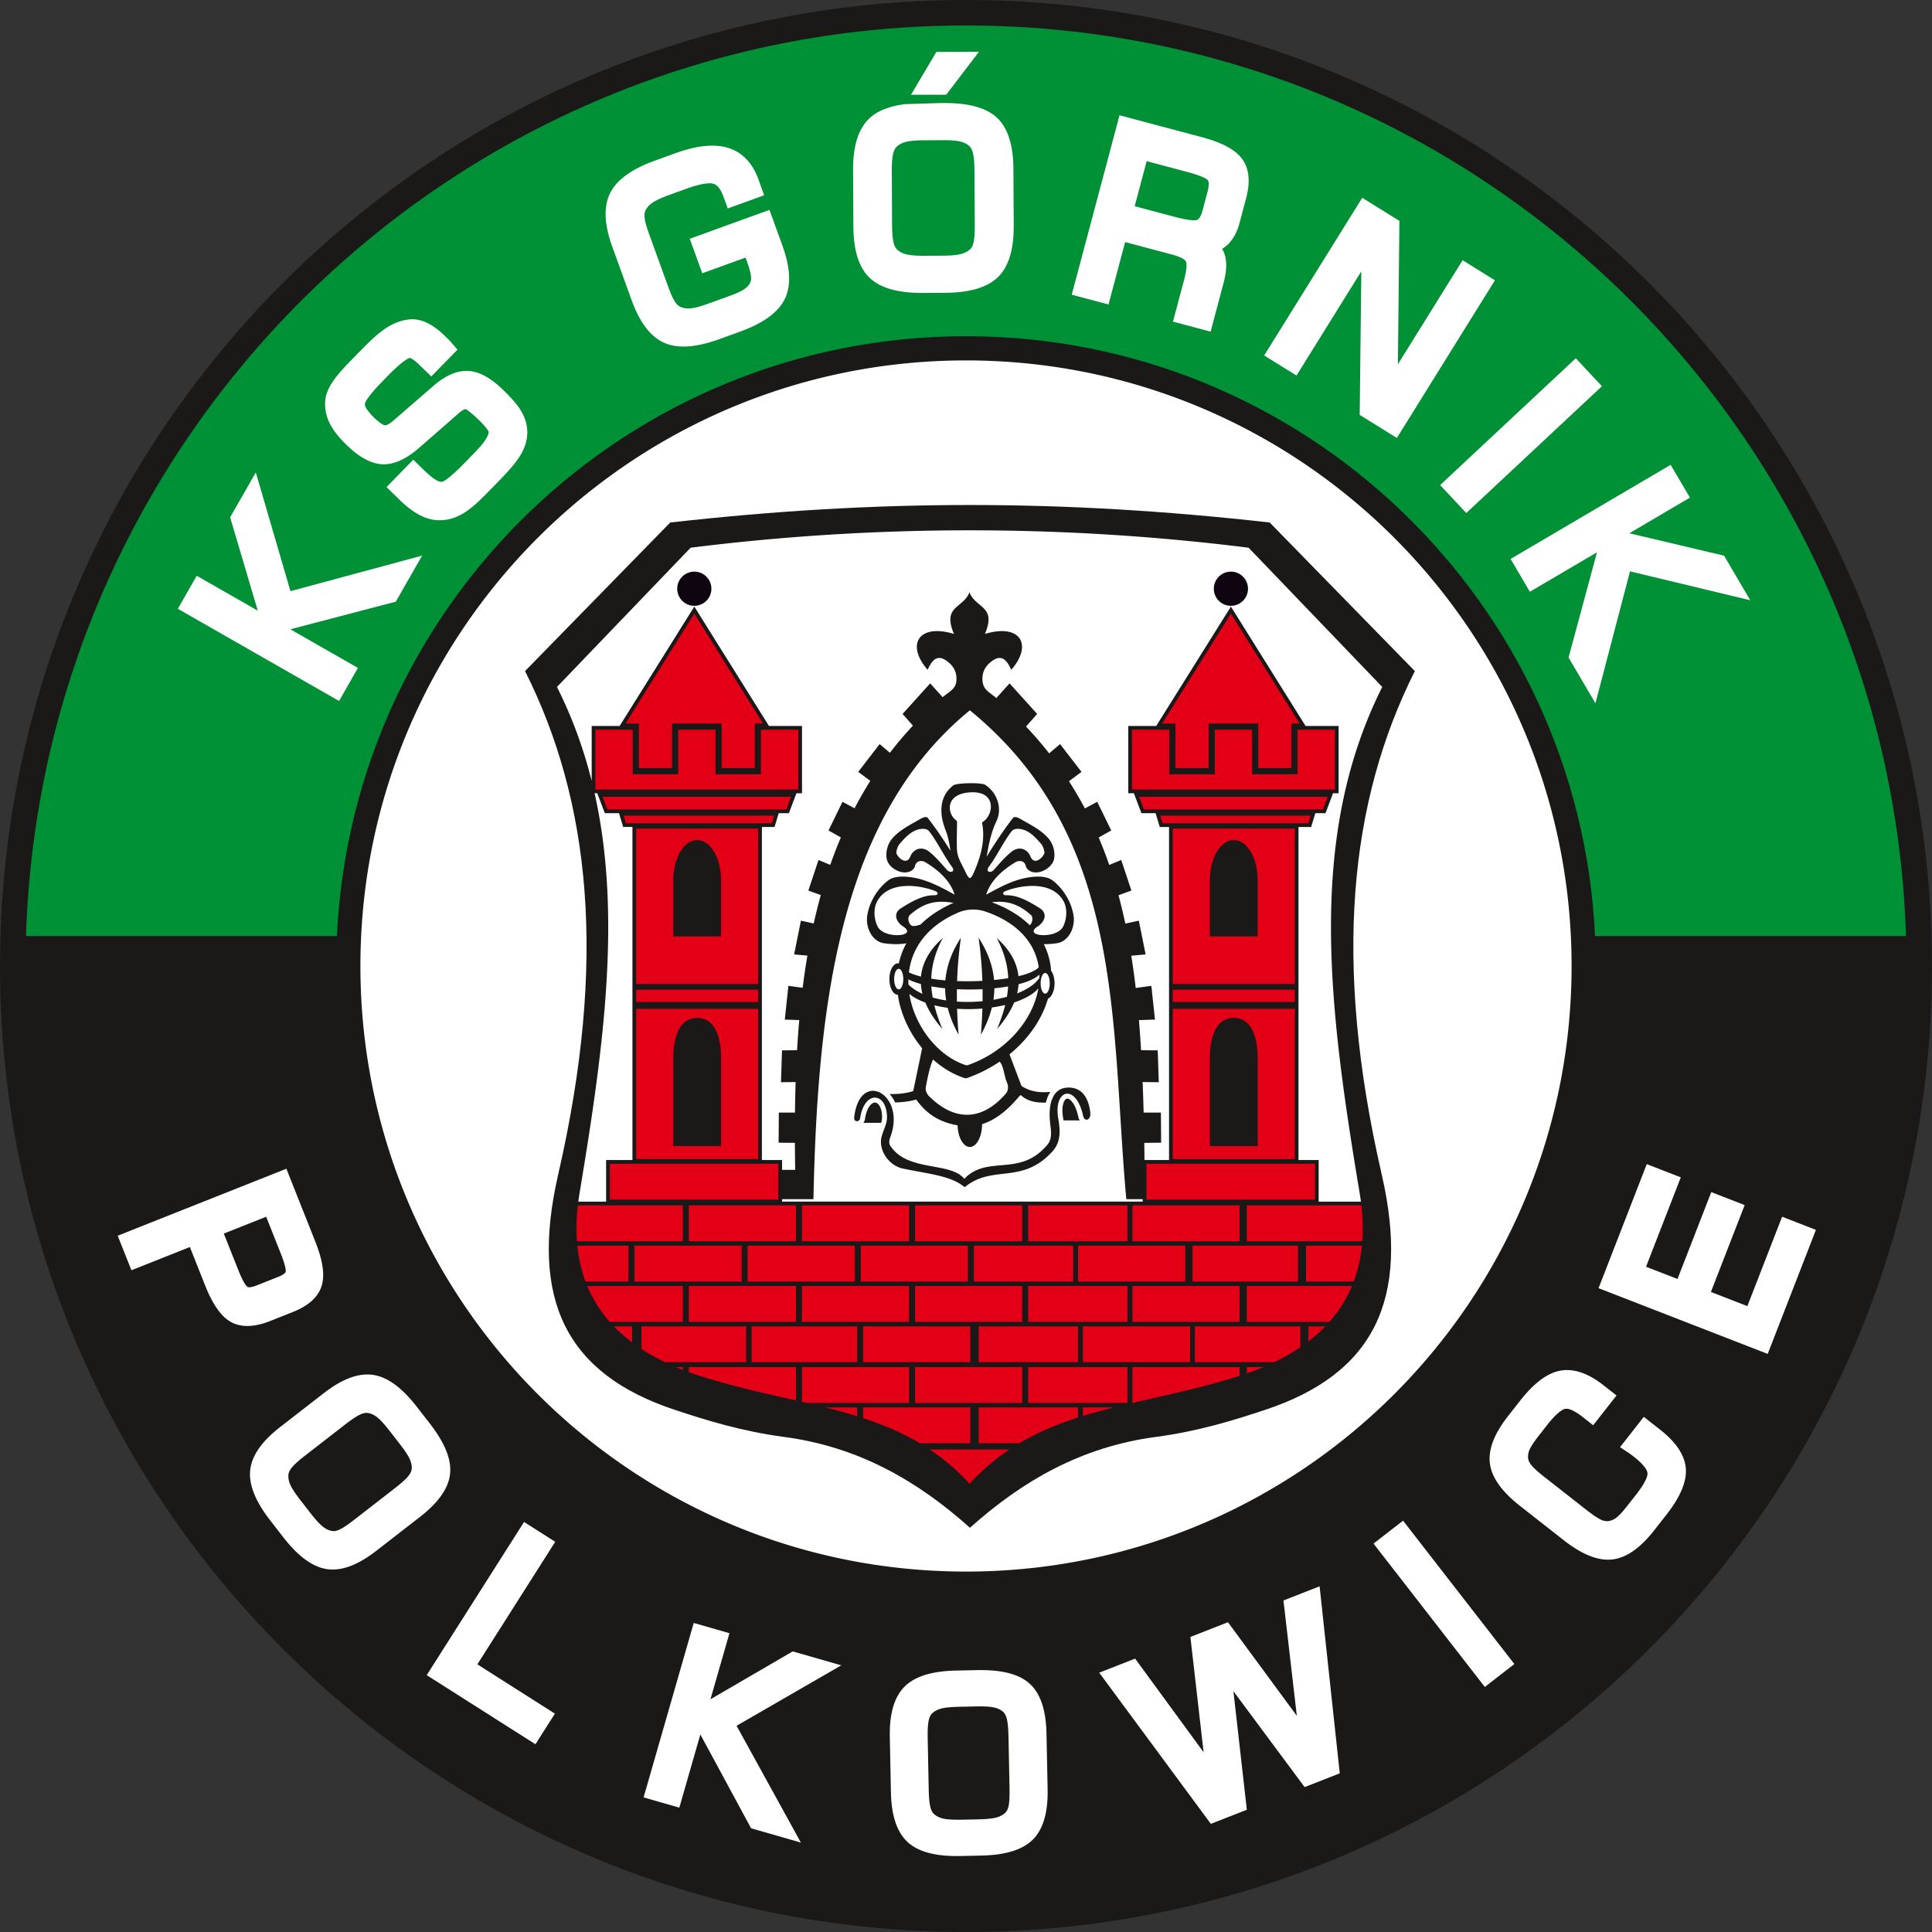
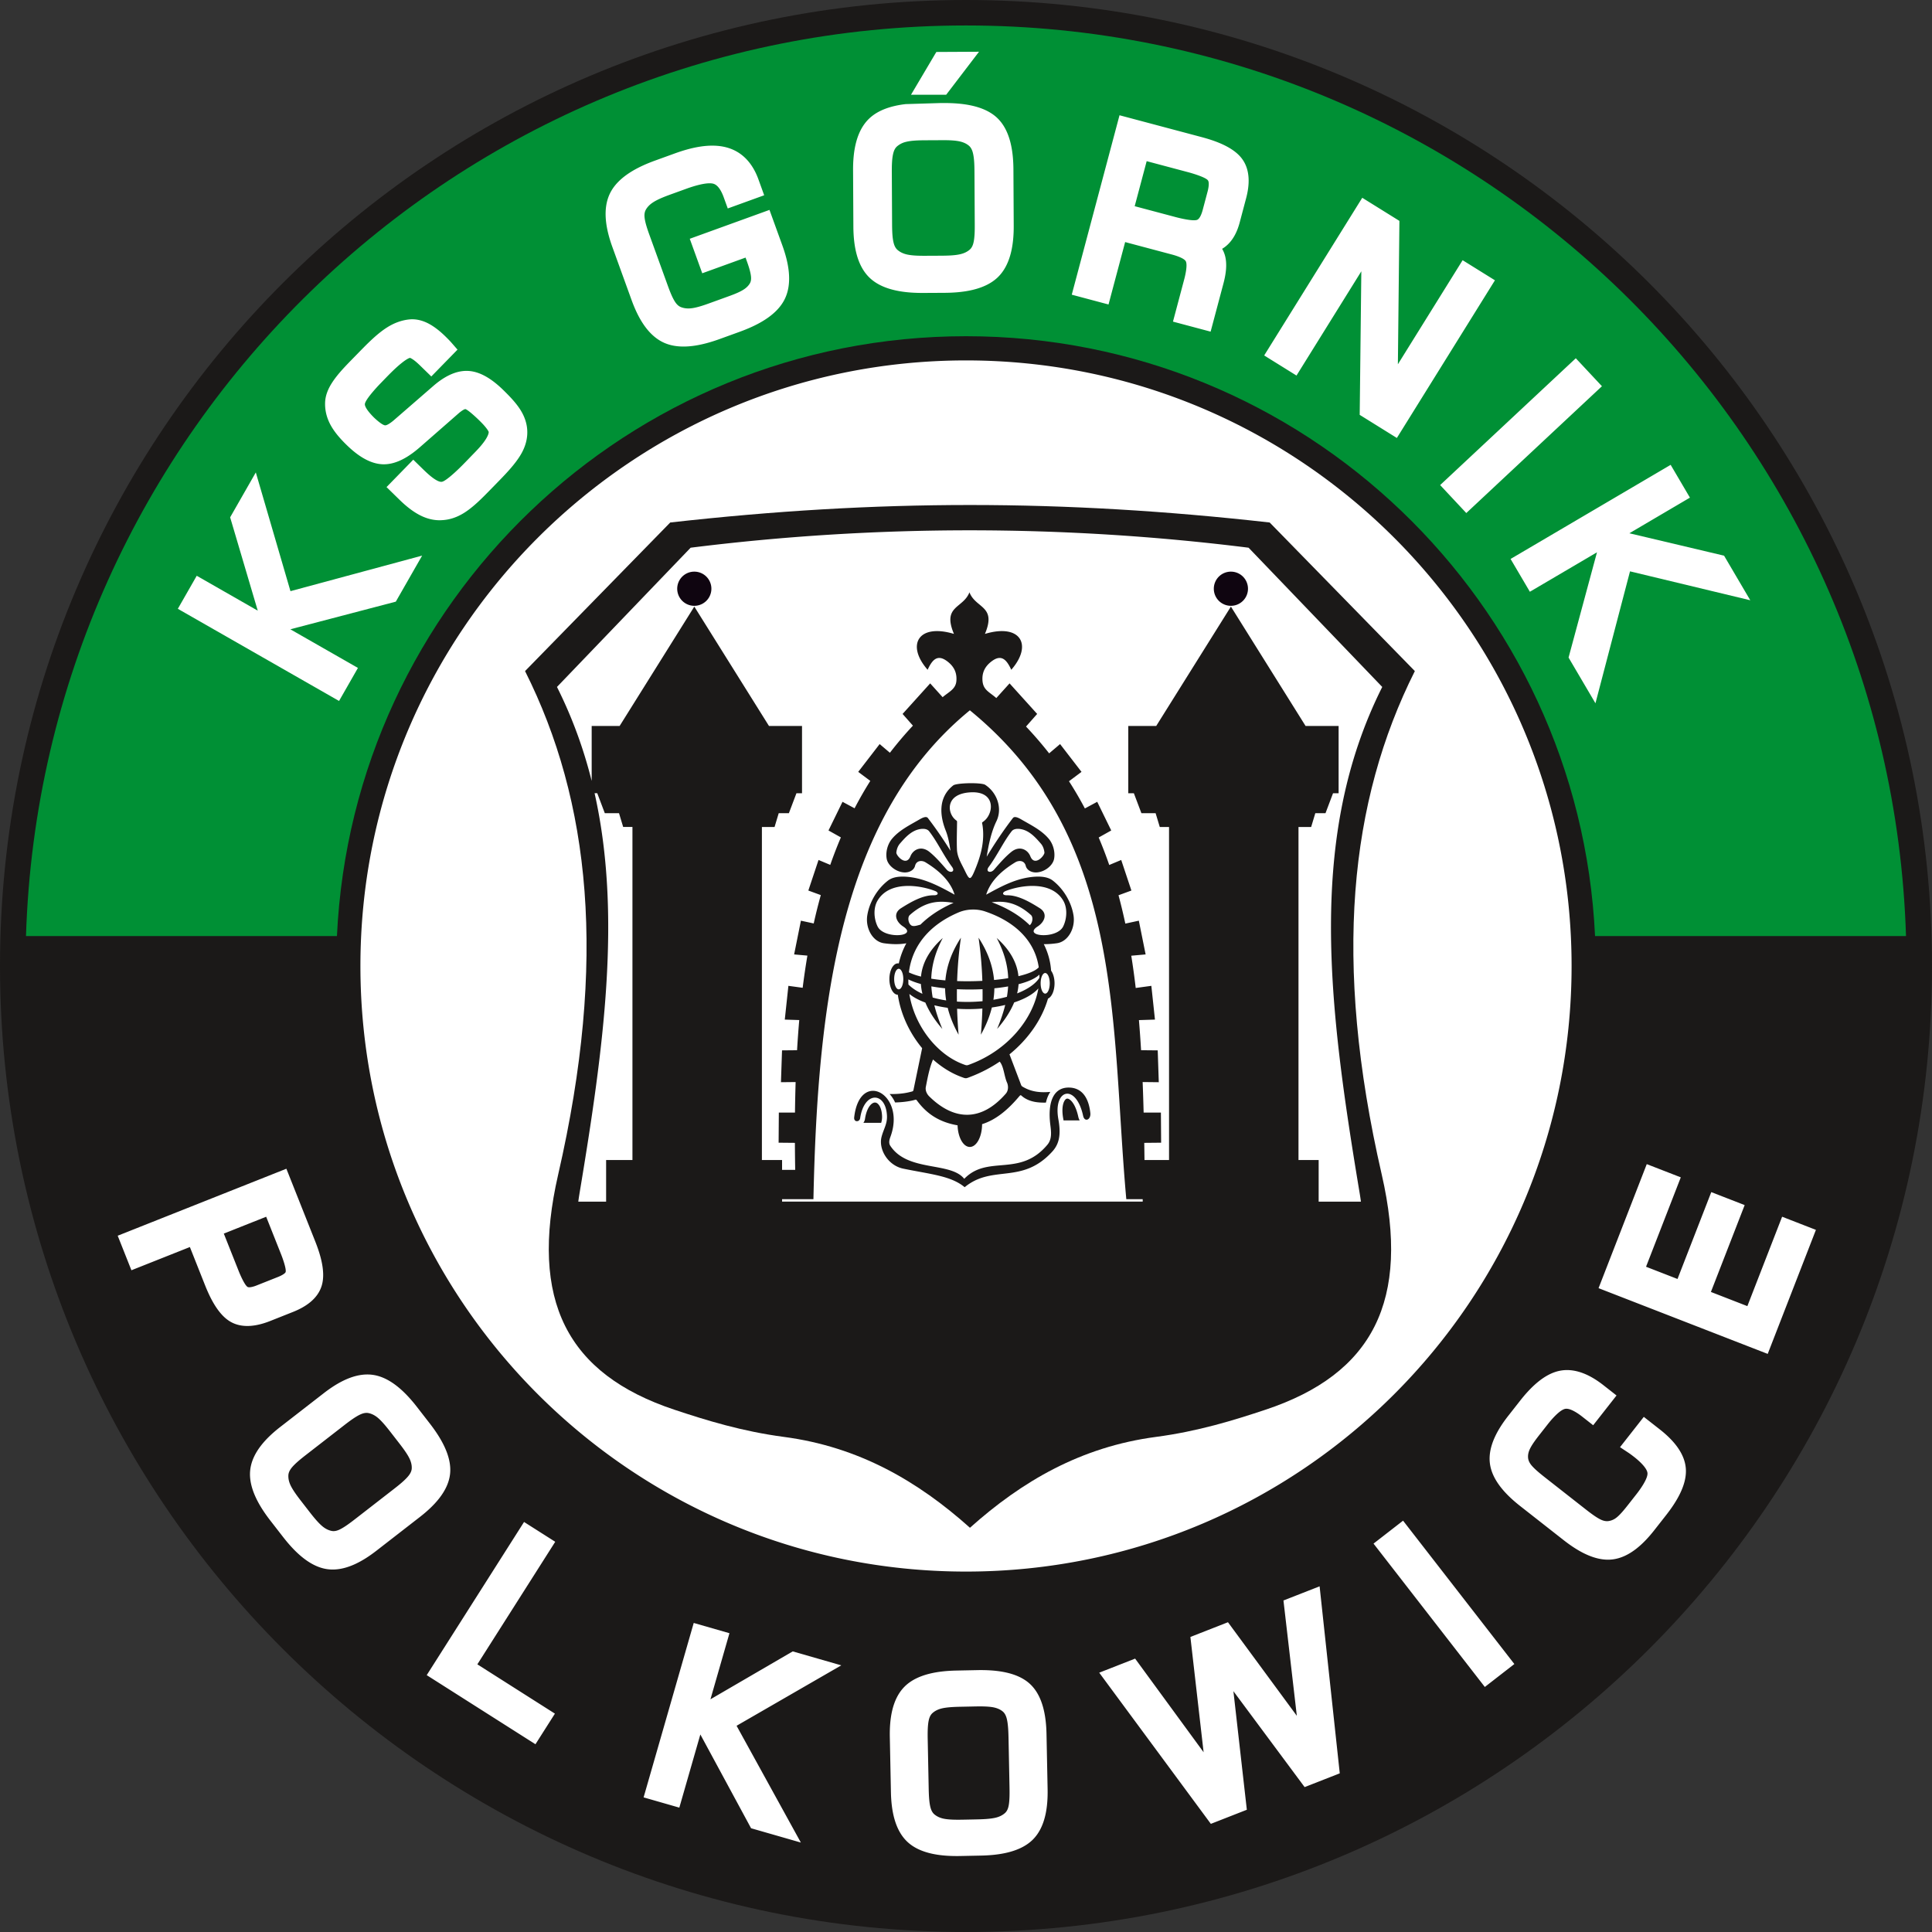
<svg xmlns="http://www.w3.org/2000/svg" viewBox="0 0 378.58 378.58">
  <rect x="0" y="0" width="378.58" height="378.58" fill="#333333" stroke="none" />
  <g fill-rule="evenodd">
    <path fill="#1b1918" d="M189.29 0c104.54 0 189.288 84.749 189.288 189.289 0 104.542-84.748 189.29-189.29 189.29C84.748 378.579 0 293.83 0 189.289 0 84.749 84.748 0 189.29 0z" />
    <path fill="#fff" d="m37.208 244.36-11.456 4.55-2.688-6.768 33.052-13.126 5.638 14.197c.995 2.507 2.095 5.982 1.301 8.671-.782 2.653-3.197 4.222-5.634 5.19l-4.46 1.772c-2.437.967-5.35 1.538-7.758.172-2.453-1.39-4.047-4.715-5.045-7.228zm26.22 28.65c2.669-2.071 6.177-4.12 9.694-3.594 3.535.529 6.51 3.608 8.596 6.297l2.457 3.166c2.076 2.675 4.382 6.35 4.021 9.893-.359 3.523-3.285 6.438-5.936 8.497l-8.506 6.603c-2.67 2.071-6.197 4.135-9.717 3.596-3.524-.538-6.492-3.618-8.574-6.3l-2.457-3.165c-2.083-2.683-4.337-6.326-3.983-9.874.356-3.543 3.23-6.445 5.899-8.516zm30.11 53.121 15.199 9.659-3.813 5.999-21.307-13.541 19.072-30.015 6.11 3.882zm45.68 6.838.01.003 16.11-9.378 9.513 2.734-20.516 11.841 12.596 22.883-9.756-2.803-9.924-18.35-.022-.007-4.113 14.318-7-2.01 9.821-34.18 7 2.011zm35.145 7.433c-.068-3.379.384-7.415 2.908-9.924 2.535-2.518 6.783-3.063 10.185-3.13l4.006-.082c3.387-.068 7.711.279 10.337 2.684 2.61 2.393 3.2 6.483 3.267 9.837l.215 10.765c.069 3.38-.383 7.44-2.918 9.944-2.538 2.502-6.78 3.044-10.174 3.11l-4.006.082c-3.396.068-7.664-.301-10.299-2.705-2.63-2.4-3.238-6.44-3.306-9.817zm61.487 2.954-2.59-22.593 7.362-2.885 13.494 18.34-2.62-22.602 7.083-2.775 3.95 36.647-6.885 2.698-13.956-18.795 2.632 23.234-7.053 2.763-21.872-29.623 7.034-2.757zm55.105-12.792-21.809-28.092 5.788-4.493 21.807 28.091zm6.954-35.431c-2.588-2.03-5.5-4.902-5.954-8.327-.452-3.41 1.581-6.813 3.6-9.386l2.294-2.923c1.923-2.452 4.647-5.291 7.84-5.901 3.115-.597 6.115.96 8.494 2.826l2.579 2.023-4.576 5.833-2.178-1.707c-.714-.56-2.296-1.682-3.284-1.507-1.112.196-2.798 2.2-3.444 3.026l-1.515 1.93c-.664.847-1.64 2.096-2.062 3.09-.21.494-.32 1.007-.273 1.547.045.49.248.919.54 1.31.696.93 2.285 2.152 3.202 2.872l7.12 5.584c.919.72 2.469 1.961 3.542 2.417.449.19.913.286 1.398.211a3.208 3.208 0 0 0 1.423-.6c.836-.61 1.887-1.957 2.524-2.77l1.516-1.931c.631-.806 2.24-3 2.13-4.107-.105-1.06-1.81-2.523-2.574-3.122-.224-.175-.45-.348-.679-.516-.137-.1-.274-.2-.416-.295l-1.711-1.132 4.66-5.94 3.135 2.457c2.405 1.887 4.882 4.5 5.104 7.714.227 3.26-1.97 6.67-3.895 9.122l-2.293 2.922c-2.02 2.576-4.841 5.355-8.264 5.728-3.435.375-6.92-1.768-9.507-3.798zm24.636-46.912 6.167 2.397 6.616-17.023 6.544 2.545-6.616 17.02 7.144 2.778 6.81-17.518 6.624 2.575-9.446 24.305-33.147-12.882 9.446-24.305 6.667 2.59zm-270.388-9.797-8.303 3.298 2.934 7.387c.242.608 1.144 2.714 1.722 3.064.37.215 1.353-.121 1.698-.258l4.34-1.724c.313-.123 1.314-.576 1.424-.945.16-.66-.637-2.82-.882-3.435zm25.764 43.99-1.205-1.554c-.747-.963-1.883-2.433-2.85-3.178-.496-.381-1.042-.66-1.656-.787-.488-.1-.979.01-1.432.196-1.1.452-2.586 1.606-3.524 2.334l-7.113 5.522c-.921.715-2.406 1.865-3.1 2.806-.29.395-.51.836-.533 1.333-.03.625.106 1.223.352 1.796.483 1.123 1.624 2.586 2.373 3.55l1.206 1.555c.76.98 1.89 2.437 2.87 3.2.497.386 1.047.67 1.665.799.464.097.927 0 1.36-.176 1.069-.434 2.607-1.644 3.52-2.352l7.141-5.544c.94-.729 2.43-1.883 3.14-2.838.292-.393.523-.841.547-1.34.027-.61-.118-1.199-.36-1.757-.487-1.119-1.651-2.6-2.4-3.565zm112.642 51.979-1.968.04c-1.219.024-3.074.057-4.25.388-.601.17-1.152.44-1.62.857-.373.33-.577.792-.699 1.267-.295 1.152-.257 3.033-.232 4.219l.18 9.003c.023 1.164.058 3.044.398 4.162.142.468.366.908.75 1.222.486.399 1.045.647 1.653.792 1.188.284 3.043.243 4.264.22l1.965-.04c1.24-.025 3.085-.06 4.282-.392.605-.168 1.162-.437 1.634-.856.357-.315.554-.743.672-1.197.29-1.118.24-3.073.217-4.228l-.18-9.039c-.025-1.189-.06-3.073-.402-4.213-.14-.47-.362-.923-.747-1.238-.475-.387-1.031-.622-1.625-.762-1.188-.279-3.072-.23-4.292-.205zM189.29 70.624c65.538 0 118.666 53.127 118.666 118.665 0 65.538-53.129 118.665-118.667 118.665-65.537 0-118.664-53.127-118.664-118.665 0-65.538 53.127-118.665 118.664-118.665z" />
    <path fill="#1b1918" d="m131.335 102.384-28.45 29.115c12.78 25.456 16.132 56.69 6.49 98.66-5.67 24.68 1.72 39.081 22.793 46.084 6.283 2.088 13.21 4.232 21.46 5.325 14.668 1.94 26.247 8.682 36.437 17.802 10.191-9.12 21.77-15.862 36.435-17.802 8.25-1.093 15.18-3.237 21.462-5.325 21.072-7.003 28.464-21.403 22.794-46.084-9.643-41.97-6.29-73.204 6.487-98.66l-28.448-29.115c-40.684-4.57-76.776-4.57-117.46 0z" />
-     <path fill="#e30016" d="m136.05 120.234 13.482 21.548h-1.62v8.735h-6.504v-8.736h-9.716v8.736h-6.506v-8.736h-2.616zM113.23 236.19c-.279 2.39-.35 4.74-.183 7.029h20.757v-7.029zm-.108 7.903c.243 2.428.766 4.781 1.605 7.028h8.43v-7.028zm1.949 7.903a25.257 25.257 0 0 0 4.413 7.03h14.32v-7.03zm5.216 7.901a30.093 30.093 0 0 0 3.576 3.153v-3.153zm5.407 4.44a40.479 40.479 0 0 0 4.623 2.59h15.896v-7.03h-20.519zm6.75 3.548c.445.186.897.371 1.36.55v-.55zm2.525.986a60.74 60.74 0 0 0 2.488.847c6.438 2.027 12.627 3.362 18.518 4.706v-6.54h-21.006zm22.17 5.82.96.222h20.043v-7.028h-21.004zm4.592 1.095c2.124.531 4.203 1.094 6.235 1.727v-1.727zm7.4 2.1c3.89 1.273 7.606 2.83 11.129 4.93h9.875v-7.03h-21.004zm13.035 6.137a42.96 42.96 0 0 1 7.831 6.726 43.029 43.029 0 0 1 7.83-6.726zm17.57-1.206c3.635-2.168 7.476-3.755 11.501-5.054v-1.977h-19.466v7.03zm12.458-5.355c1.98-.612 4.004-1.16 6.069-1.676h-6.069zm9.705-2.55c6.521-1.518 13.424-2.924 20.64-5.194l.364-.12v-1.713h-21.004zm22.418-5.786a55.946 55.946 0 0 0 3.233-1.241h-3.233zm5.362-2.2a39.892 39.892 0 0 0 5.133-2.933v-4.096h-20.67v7.03zm6.714-4.076a29.48 29.48 0 0 0 3.314-2.953h-3.314zm4.119-3.825a25.233 25.233 0 0 0 4.41-7.03h-20.605v7.03zm4.757-7.904c.839-2.247 1.36-4.6 1.604-7.028h-10.952v7.028zm1.68-7.902c.167-2.288.093-4.639-.183-7.029h-22.45v7.029zm-142.96-91.506h8.9v-8.734h7.32v8.734h8.902v-8.734h7.32v11.73h-39.763v-11.73h7.32zm-5.916 4.41h36.954l-.942 2.495h-35.069zm4.127 3.702h29.489l-.45 1.498H122.65zm2.454 2.538h23.916v30.446h-23.916zm11.957 2.245c2.585 0 4.68 3.52 4.68 7.861v11.022h-9.358V172.47c0-4.341 2.095-7.861 4.678-7.861zm-11.957 33.068h23.916v29.447h-23.916zm0-3.745h23.916v2.412h-23.916zm11.957 5.532c2.585 0 4.68 2.187 4.68 7.963v17.16h-9.358v-17.16c0-5.776 2.095-7.963 4.678-7.963zm-17.114 28.575h33.025v7.03h-33.025zm81.979 39.847h19.465v7.028h-19.465zm-22.168 0h21.004v7.028h-21.004zm32.886-7.988h21.004v7.03h-21.004zm-20.423 0h19.466v7.03h-19.466zm-22.64 0h21.004v7.03h-21.004zm-21.85 0h20.685v7.03h-20.684zm74.618-7.901h21.004v7.03h-21.004zm-20.423 0h19.465v7.03h-19.465zm-22.168 0h21.004v7.03h-21.004zm-22.17 0h21.004v7.03h-21.004zm-22.169 0h21.006v7.03h-21.006zm98.701-7.903h20.67v7.028h-20.67zm-22.418 0h21.004v7.028h-21.004zm-20.422 0h19.465v7.028H190.83zm-22.17 0h21.005v7.028H168.66zm-22.17 0h21.005v7.028H146.49zm-22.168 0h21.003v7.028h-21.003zm97.577-7.903h21.004v7.029h-21.004zm-20.423 0h19.465v7.029h-19.465zm-22.168 0h21.004v7.029h-21.004zm-22.17 0h21.004v7.029h-21.004zm-22.169 0h21.006v7.029h-21.006zM241.2 120.234l13.477 21.547h-1.617v8.736h-6.504v-8.736h-9.716v8.736h-6.506v-8.736h-2.615zm-12.063 31.48h8.9v-8.735h7.321v8.734h8.9v-8.734h7.323v11.73h-39.765v-11.73h7.321zm-5.918 4.409h36.956l-.943 2.495h-35.07zm4.13 3.702h29.489l-.451 1.498H227.8zm2.453 2.538h23.917v30.446H229.8zm11.958 2.245c2.585 0 4.68 3.52 4.68 7.861v11.022h-9.358V172.47c0-4.341 2.094-7.861 4.678-7.861zm-11.958 33.068h23.917v29.447H229.8zm0-3.745h23.917v2.412H229.8zm11.958 5.532c2.585 0 4.68 2.187 4.68 7.963v17.16h-9.358v-17.16c0-5.776 2.094-7.963 4.678-7.963zm-17.115 28.575h33.024v7.03h-33.024z" />
    <path fill="#fff" d="M135.332 107.325c-8.731 9.093-17.46 18.19-26.191 27.285 3.004 5.99 5.224 12.126 6.8 18.417v-10.774h5.478l14.632-23.39 14.63 23.39h6.476v13.182h-1.092l-1.48 3.91h-1.992l-.816 2.703h-2.48v65.264h3.952v1.927h2.571a449.4 449.4 0 0 1-.058-5.294l-3.19-.03.042-5.907h3.164c.024-2.007.065-4.001.128-5.977l-2.876.03.21-6.239 2.946-.028c.117-1.99.26-3.96.43-5.911l-2.835-.091.706-6.614 2.798.382c.268-2.128.575-4.23.927-6.306l-2.601-.232 1.33-6.613 2.508.542a108.6 108.6 0 0 1 1.389-5.555l-2.442-.894 1.997-5.989 2.297.962a87.58 87.58 0 0 1 2.08-5.385l-2.423-1.358 2.745-5.616 2.366 1.27a75.245 75.245 0 0 1 3.079-5.368l-2.366-1.767 4.2-5.449 2.008 1.705a72.823 72.823 0 0 1 4.51-5.314l-2.025-2.296 5.406-5.988 2.44 2.706c1.229-1.058 2.564-1.56 2.695-3.186.115-1.42-.3-2.747-1.85-3.888-1.843-1.359-2.867-.315-3.784 1.704-4.256-4.855-1.844-9.137 5.157-7.03-2.34-5.54 1.807-4.964 3.036-8.151 1.231 3.187 5.377 2.61 3.036 8.151 7.002-2.107 9.415 2.175 5.16 7.03-.917-2.02-1.943-3.063-3.786-1.704-1.466 1.078-1.916 2.326-1.864 3.658.079 1.988 1.247 2.305 2.72 3.587l2.596-2.877 5.408 5.988-2.182 2.471a75.242 75.242 0 0 1 4.53 5.254l2.144-1.82 4.2 5.45-2.455 1.834a71.245 71.245 0 0 1 3.113 5.33l2.42-1.3 2.745 5.616-2.458 1.377a81.568 81.568 0 0 1 2.066 5.387l2.347-.983 1.997 5.99-2.527.925c.49 1.82.935 3.67 1.336 5.553l2.647-.572 1.331 6.613-2.814.252c.332 2.07.621 4.176.871 6.322l3.065-.418.707 6.614-3.141.1c.163 1.936.302 3.901.42 5.898l3.262.032.208 6.24-3.162-.034c.078 1.964.14 3.958.193 5.98h3.384l.043 5.906-3.305.032c.018 1.113.033 2.234.046 3.366h4.81v-65.264h-1.816l-.815-2.703h-2.784l-1.478-3.91h-1.094v-13.182h5.476l14.635-23.39 14.63 23.39h6.475v13.182h-1.092l-1.478 3.91h-1.995l-.815 2.703h-2.481v65.264h3.951v8.151h8.282a50.73 50.73 0 0 0-.233-1.575c-6.202-37.188-10.286-69.973 4.412-99.278-8.731-9.095-17.461-18.192-26.192-27.285a440.018 440.018 0 0 0-109.331 0zM188.641 208.5c-5.198-1.976-9.5-7.664-10.45-13.728.848.683 1.919 1.243 3.137 1.685.7 1.69 1.81 3.421 3.33 5.17-.674-1.626-1.202-3.16-1.57-4.638.832.207 1.71.374 2.616.494.435 1.736 1.147 3.492 2.136 5.266a93.024 93.024 0 0 1-.295-5.082c1.632.113 3.316.096 4.957-.04a92.962 92.962 0 0 1-.294 5.122c1-1.795 1.718-3.572 2.15-5.33a28.47 28.47 0 0 0 2.617-.495c-.368 1.498-.902 3.054-1.587 4.702 1.528-1.758 2.64-3.496 3.34-5.197 2.055-.676 3.738-1.599 4.745-2.747-1.043 6.048-6.012 12.053-13.2 14.804-.862.33-.761.347-1.632.015zm-10.632-15.579c-.013-.334-.019-.67-.01-1.005.695.349 1.524.65 2.453.905.04.632.14 1.273.303 1.919-1.08-.487-2.017-1.09-2.746-1.819zm.093-2.378c.562-4.65 3.431-9.069 9.72-11.747 1.744-.741 3.71-.709 5.234-.188 6.605 2.244 9.837 6.389 10.49 10.948-.661.702-2.097 1.283-3.98 1.727-.27-2.666-1.685-5.185-4.26-7.48 1.44 2.726 2.158 5.277 2.255 7.874a43.04 43.04 0 0 1-2.772.354c-.252-2.813-1.265-5.576-3.04-8.29.4 2.756.65 5.576.746 8.46a56.07 56.07 0 0 1-4.945.043c.097-2.9.344-5.734.748-8.502-1.791 2.737-2.806 5.526-3.049 8.365a36.901 36.901 0 0 1-2.767-.334c.082-2.631.802-5.211 2.26-7.97-2.603 2.318-4.021 4.865-4.27 7.56-.906-.227-1.708-.501-2.37-.82zm25.566.438c.007.212.007.424.002.636-.812 1.24-2.377 2.267-4.36 3.044.148-.606.243-1.208.28-1.803 1.827-.471 3.276-1.099 4.078-1.877zm-21.166 2.301c.043.72.13 1.448.26 2.186a21.2 21.2 0 0 0 2.643.567 16.112 16.112 0 0 1-.21-2.376 34.568 34.568 0 0 1-2.693-.377zm5.011.555a74.27 74.27 0 0 0 0 2.425c1.652.113 3.357.082 5.02-.076a92.2 92.2 0 0 0 0-2.352 50.604 50.604 0 0 1-5.02.002zm7.337-.177c-.01.746-.073 1.493-.188 2.246.915-.154 1.804-.35 2.647-.583.116-.684.193-1.358.234-2.03a36.21 36.21 0 0 1-2.693.366zm-18.741-3.825c.495 0 .896.902.896 2.016 0 1.113-.401 2.016-.896 2.016-.492 0-.894-.903-.894-2.016 0-1.114.402-2.016.894-2.016zm28.7.83c-.494 0-.893.905-.893 2.019 0 1.113.4 2.016.894 2.016.493 0 .894-.903.894-2.016 0-1.114-.4-2.018-.894-2.018zm-18.248-20.785c-1.7-2.295-2.878-4.918-4.493-6.988-.551-.708-1.857-.516-2.682-.165-1.231.522-2.182 1.587-3.058 2.598-.404.47-.623 1.11-.686 1.726-.056.575 1.922 2.862 2.766.728.514-1.297 2.119-2.157 3.744-.83 1.25 1.018 2.304 2.26 3.37 3.472.678.77 1.739.404 1.04-.54zm-3.306 4.721c-2.92-1.145-8.943-2.106-11.294 1.872-.857 1.45-.734 3.536 0 5.052 1.253 2.586 8.077 1.988 5.013.022-1.35-.865-2.083-2.54-.395-3.598 1.856-1.167 4.19-2.545 6.384-2.517 1.03.013.95-.573.292-.83zm10.487-4.72c1.7-2.296 2.876-4.919 4.492-6.989.55-.708 1.858-.516 2.682-.165 1.233.522 2.182 1.587 3.057 2.598.407.47.625 1.11.687 1.726.057.575-1.921 2.862-2.766.728-.514-1.297-2.118-2.157-3.743-.83-1.25 1.018-2.304 2.26-3.37 3.472-.678.77-1.74.404-1.04-.54zm3.306 4.72c2.92-1.145 8.943-2.106 11.293 1.872.856 1.45.735 3.536 0 5.052-1.252 2.586-8.077 1.988-5.012.022 1.349-.865 2.081-2.54.395-3.598-1.858-1.167-4.191-2.545-6.386-2.517-1.028.013-.948-.573-.29-.83zm-9.516-13.077c-.021 1.649-.082 3.298-.014 4.945.06 1.502.926 2.849 1.516 4.077.962 1.99 1.112 2.133 2.123-.354 1.035-2.548 1.797-5.328 1.393-8.309-.127-.924-.26-.54.368-1.077 1.894-1.627 2.13-5.898-2.885-5.538-4.65.33-4.457 3.747-3 5.197.564.56.51.154.5 1.06zm-4.703 46.088c-.722 1.699-1.055 3.558-1.41 5.374-.13.66.167 1.36.665 1.851 4.904 4.832 10.226 4.963 15.016-.54.53-.612.502-1.553.227-2.165-.56-1.247-.633-3.198-1.437-4.102a28.269 28.269 0 0 1-5.697 2.96c-.99.38-.869.393-1.87.018-1.98-.745-3.84-1.918-5.494-3.396zm-15.449 11.342c1.087-9.53 10.197-4.592 7.112 3.786-.214.583-.396 1.22-.041 1.768 3.391 5.198 11.808 3.077 14.496 6.488 4.644-4.812 10.882-.197 16.305-6.697.92-1.103.73-2.55.56-3.888-.545-4.352.55-7.346 3.662-7.3 2.874.042 3.926 2.528 4.18 4.991.139 1.346-1.127 1.864-1.414.54-1.391-6.406-5.938-5.308-4.845.707.605 3.334-.016 5.023-1.228 6.342-5.983 6.51-11.646 2.43-17.137 6.946-2.685-2.234-6.604-2.518-12.04-3.637-3.006-.621-4.883-3.818-4.243-6.24.395-1.525 1.122-2.502 1.06-4.076-.185-4.768-4.459-4.976-5.26.436-.119.8-1.276.81-1.167-.166zm6.943-4.577c1.301.02 2.604-.05 3.905-.373.825-.205.702-.093.866-.887l1.602-7.723c-2.467-2.965-4.203-6.658-4.763-10.466-.914-.01-1.653-1.383-1.653-3.077 0-1.7.745-3.078 1.664-3.078.06 0 .119.007.178.018a15.087 15.087 0 0 1 1.478-3.952c-1.434.262-2.97.193-4.39-.008-2.22-.312-3.655-2.955-3.265-5.448.41-2.622 1.971-5.223 4.075-6.843 1.223-.94 3.207-.846 4.762-.603 2.944.462 5.646 1.92 8.275 3.375-.614-1.996-2.167-4.195-5.716-6.348-.69-.417-1.779-.374-2.037.708-.24.996-1.635 1.724-3.392.977-.984-.418-1.975-1.318-2.162-2.371-.238-1.328.178-2.873 1.04-3.91 1.4-1.681 3.471-2.687 5.365-3.785.487-.282 1.32-.737 1.663-.291a80.204 80.204 0 0 1 4.428 6.421c-.199-1.316-.415-2.659-.933-3.966-1.1-2.78-1.6-6.451 1.497-8.861.73-.481 5.301-.573 6.198-.124 2.41 1.55 3.454 4.663 2.246 7.155-.998 2.055-1.525 4.519-1.911 6.958 1.581-2.615 3.282-5.162 5.14-7.583.343-.446 1.177.009 1.665.291 1.892 1.098 3.964 2.104 5.365 3.785.863 1.037 1.277 2.582 1.04 3.91-.19 1.053-1.18 1.953-2.164 2.371-1.756.747-3.15.019-3.39-.977-.258-1.082-1.349-1.125-2.038-.708-3.548 2.153-5.101 4.352-5.715 6.348 2.63-1.456 5.331-2.913 8.274-3.375 1.554-.243 3.538-.336 4.762.603 2.104 1.62 3.666 4.22 4.077 6.843.389 2.493-1.047 5.136-3.265 5.448-.832.119-1.698.189-2.564.177a13.467 13.467 0 0 1 1.434 5.198c.41.564.676 1.461.676 2.477 0 1.458-.55 2.68-1.284 2.996-1.148 3.983-3.775 7.854-7.543 10.924l2.118 5.575c.249.653.158.612.792.952 1.636.883 3.353.988 5.097.828-.423.614-.698 1.336-.869 2.098-1.51.038-2.963-.12-4.223-.922-.86-.541-.567-.814-1.214-.06-2.1 2.45-4.394 4.368-7.073 5.208-.007 2.468-1.08 4.464-2.403 4.464-1.283 0-2.33-1.876-2.4-4.237-3.768-.648-6.072-2.393-7.766-4.596-.453-.588-.252-.455-1.003-.286-1.156.262-2.313.368-3.47.402a3.82 3.82 0 0 0-.093-.193 6.342 6.342 0 0 0-.983-1.46zm6.047-33.195c1.654-1.639 3.794-3.092 6.487-4.27-2.363-.332-5.149-.67-8.574 2.389-.511.456-.282 1.66.293 2.037.426.283 1.167.014 1.794-.156zm13.958-4.385c3.158 1.158 5.622 2.703 7.455 4.503.531-.417.73-1.556.237-2-3.009-2.688-5.525-2.752-7.692-2.503zm-23.152 43.228h-1.996c.161-.216.275-.477.317-.764.132-.887.424-1.96 1.014-2.66.24-.285.611-.593 1.012-.55.331.033.597.306.771.57.389.59.526 1.408.55 2.1.02.46-.046.874-.174 1.304zm40.389-.477h-3.162c-.019-.123-.04-.247-.063-.37-.17-.941-.256-2.134.06-3.055.099-.283.329-.772.663-.84.34-.069.748.314.944.542.677.788 1.076 2.026 1.29 3.023.055.245.145.486.268.7zm-58.316 15.43v.484h70.668v-.484h-3.214c-3.125-34.355-.082-70.818-30.655-95.79-25.293 20.693-29.833 56.856-30.653 95.79zm-36.737-79.544c5.33 23.824 1.814 49.834-2.96 78.453a46.58 46.58 0 0 0-.233 1.575h5.451v-8.151h5.159v-65.264h-1.817l-.815-2.703h-2.784l-1.478-3.91h-.367z" />
    <path fill="#0f0510" d="M136.05 112.014a3.348 3.348 0 1 1 0 6.696 3.348 3.348 0 0 1 0-6.696zm105.149 0a3.348 3.348 0 1 1-.002 6.696 3.348 3.348 0 0 1 .002-6.696z" />
    <path fill="#009035" d="M189.29 4.99c99.822 0 181.097 79.363 184.197 178.434h-60.934c-3.06-65.43-57.074-117.542-123.264-117.542-66.189 0-120.201 52.111-123.264 117.542H5.093C8.192 84.354 89.47 4.99 189.29 4.99z" />
    <path fill="#fff" d="m177.428 20.4 6.735-.206.439-.003.251-.001c3.477-.018 7.89.405 10.535 2.903 2.63 2.486 3.177 6.672 3.195 10.114l.058 11.014c.018 3.466-.508 7.608-3.14 10.128-2.63 2.519-6.967 3.013-10.453 3.031l-4.099.022c-3.486.019-7.84-.426-10.495-2.924-2.652-2.493-3.216-6.63-3.234-10.093l-.059-11.013c-.018-3.463.508-7.582 3.127-10.11 1.786-1.723 4.369-2.505 6.935-2.835l.205-.026zm1.084-1.831 4.964-8.387 8.362-.044-6.434 8.43zM50.503 119.659l.003-.003-5.409-18.286 5.03-8.797 6.79 23.266 25.801-6.965-5.159 9.022-20.643 5.408-.009.015 13.23 7.564-3.7 6.474-31.59-18.06 3.703-6.473zm25.238-24.212 5.24-5.371 1.825 1.787c.788.77 1.9 1.83 2.885 2.324.275.14.664.293.98.201.426-.124 1.106-.66 1.45-.94 1.668-1.363 3.179-3.008 4.683-4.55.864-.885 1.836-1.909 2.474-2.97.22-.369.493-.918.483-1.285-.037-.141-.21-.398-.293-.515-.468-.666-1.082-1.284-1.664-1.851-.475-.464-2.068-1.956-2.605-2.112-.33.006-1.094.618-1.328.824l-7.573 6.626c-1.982 1.735-4.56 3.458-7.302 3.361-2.73-.099-5.195-1.95-7.075-3.785-1.222-1.192-2.447-2.562-3.236-4.086-.693-1.337-1.042-2.783-.978-4.29.058-1.37.61-2.66 1.342-3.798 1.157-1.803 2.853-3.494 4.35-5.028l.812-.832c1.675-1.713 3.591-3.695 5.611-4.982 1.351-.86 2.83-1.433 4.43-1.587 1.267-.12 2.523.205 3.647.781 1.248.645 2.37 1.57 3.371 2.547.245.24.487.482.725.73.163.169.324.337.477.515l1.176 1.35-5.134 5.259-1.972-1.921c-.529-.518-1.145-1.112-1.775-1.505-.098-.062-.332-.198-.415-.215-.299.022-.998.508-1.231.682-1.637 1.222-3.146 2.862-4.575 4.326-.644.66-2.985 3.173-3.05 4.053-.037.739 1.276 2.128 1.764 2.606.408.398 1.608 1.487 2.188 1.547.44.045 1.392-.71 1.697-.976l7.754-6.73c1.9-1.648 4.29-3.107 6.902-2.95 2.622.157 5.012 1.98 6.826 3.751 1.231 1.204 2.552 2.56 3.447 4.034.69 1.139 1.141 2.387 1.233 3.722.114 1.653-.322 3.22-1.127 4.654-1.183 2.115-3.307 4.254-5.006 5.993l-1.13 1.157c-1.523 1.56-3.282 3.367-5.133 4.518-1.283.798-2.698 1.316-4.176 1.401-1.499.128-2.978-.227-4.316-.894-1.539-.765-2.927-1.911-4.15-3.107zm70.353-44.972-8.486 3.073-2.447-6.76 15.622-5.658 2.516 6.946c1.178 3.255 2.075 7.329.446 10.583-1.627 3.256-5.55 5.177-8.825 6.363l-3.882 1.406c-3.275 1.186-7.519 2.222-10.854.762-3.333-1.457-5.252-5.161-6.431-8.416l-3.755-10.369c-1.178-3.255-2.062-7.308-.445-10.565 1.624-3.266 5.543-5.192 8.824-6.38l3.882-1.406c3.111-1.127 6.945-2.062 10.212-1.14 3.133.884 5.069 3.255 6.145 6.23l1.127 3.118-7.135 2.585-.796-2.195c-.327-.905-.967-2.312-1.969-2.633-1.273-.41-4.078.505-5.31.951l-2.69.974c-1.255.455-2.867 1.028-3.969 1.771-.532.361-.995.806-1.315 1.37-.239.419-.3.9-.265 1.373.09 1.244.76 3.005 1.188 4.189l3.153 8.709c.427 1.177 1.038 2.946 1.76 3.956.281.39.628.715 1.084.885.6.225 1.23.282 1.862.223 1.305-.12 2.97-.745 4.208-1.194l2.69-.975c1.114-.402 2.613-.923 3.588-1.585.453-.306.849-.686 1.122-1.16.21-.368.25-.805.22-1.22-.082-1.127-.666-2.683-1.054-3.751zm93.387-1.718c.194.336.357.692.481 1.07.59 1.802.248 3.944-.23 5.738l-2.508 9.422-7.377-1.965 2.22-8.348c.199-.746.66-2.753.295-3.47-.312-.614-2.007-1.14-2.624-1.303l-9.264-2.466-3.256 12.229-7.205-1.919 9.358-35.16 16.054 4.271c2.683.715 6.194 1.928 7.92 4.217 1.7 2.254 1.52 5.206.83 7.793l-1.26 4.746c-.463 1.738-1.263 3.445-2.677 4.612-.24.2-.495.377-.757.533zm34.437 22.624 12.686-20.394 6.332 3.937-19.217 30.897-7.283-4.53.319-28.127-12.703 20.425-6.333-3.938 19.218-30.897 7.281 4.529zm8.28 23.67 26.582-24.85 5.123 5.48-26.58 24.85zm37.077 9.442v.002l18.558 4.39 5.138 8.738-23.568-5.667-6.772 25.854-5.269-8.96 5.563-20.603-.008-.016-13.136 7.724-3.78-6.428 31.366-18.442 3.777 6.427zm-135.45-77.019-2.012.01c-1.317.008-3.09-.004-4.354.333a4.125 4.125 0 0 0-1.667.853c-.386.333-.603.797-.733 1.283-.334 1.227-.31 3.03-.303 4.312l.048 9.209c.008 1.258 0 3.063.346 4.263.138.481.36.934.748 1.26.489.413 1.058.676 1.676.834 1.269.322 3.043.293 4.359.287l2.01-.01c1.335-.009 3.1.001 4.383-.336.621-.162 1.198-.429 1.687-.849.367-.317.576-.752.703-1.213.33-1.2.292-3.066.285-4.322l-.049-9.246c-.008-1.283 0-3.09-.347-4.317-.137-.482-.357-.948-.746-1.275-.476-.402-1.046-.652-1.649-.803-1.272-.318-3.066-.28-4.386-.273zm40.868 4.105-2.348 8.824 8.149 2.168c.8.212 3.365.824 4.115.494.548-.242.908-1.351 1.048-1.878l.977-3.674c.13-.487.395-1.715.063-2.17-.449-.616-3.098-1.394-3.855-1.595z" />
  </g>
</svg>